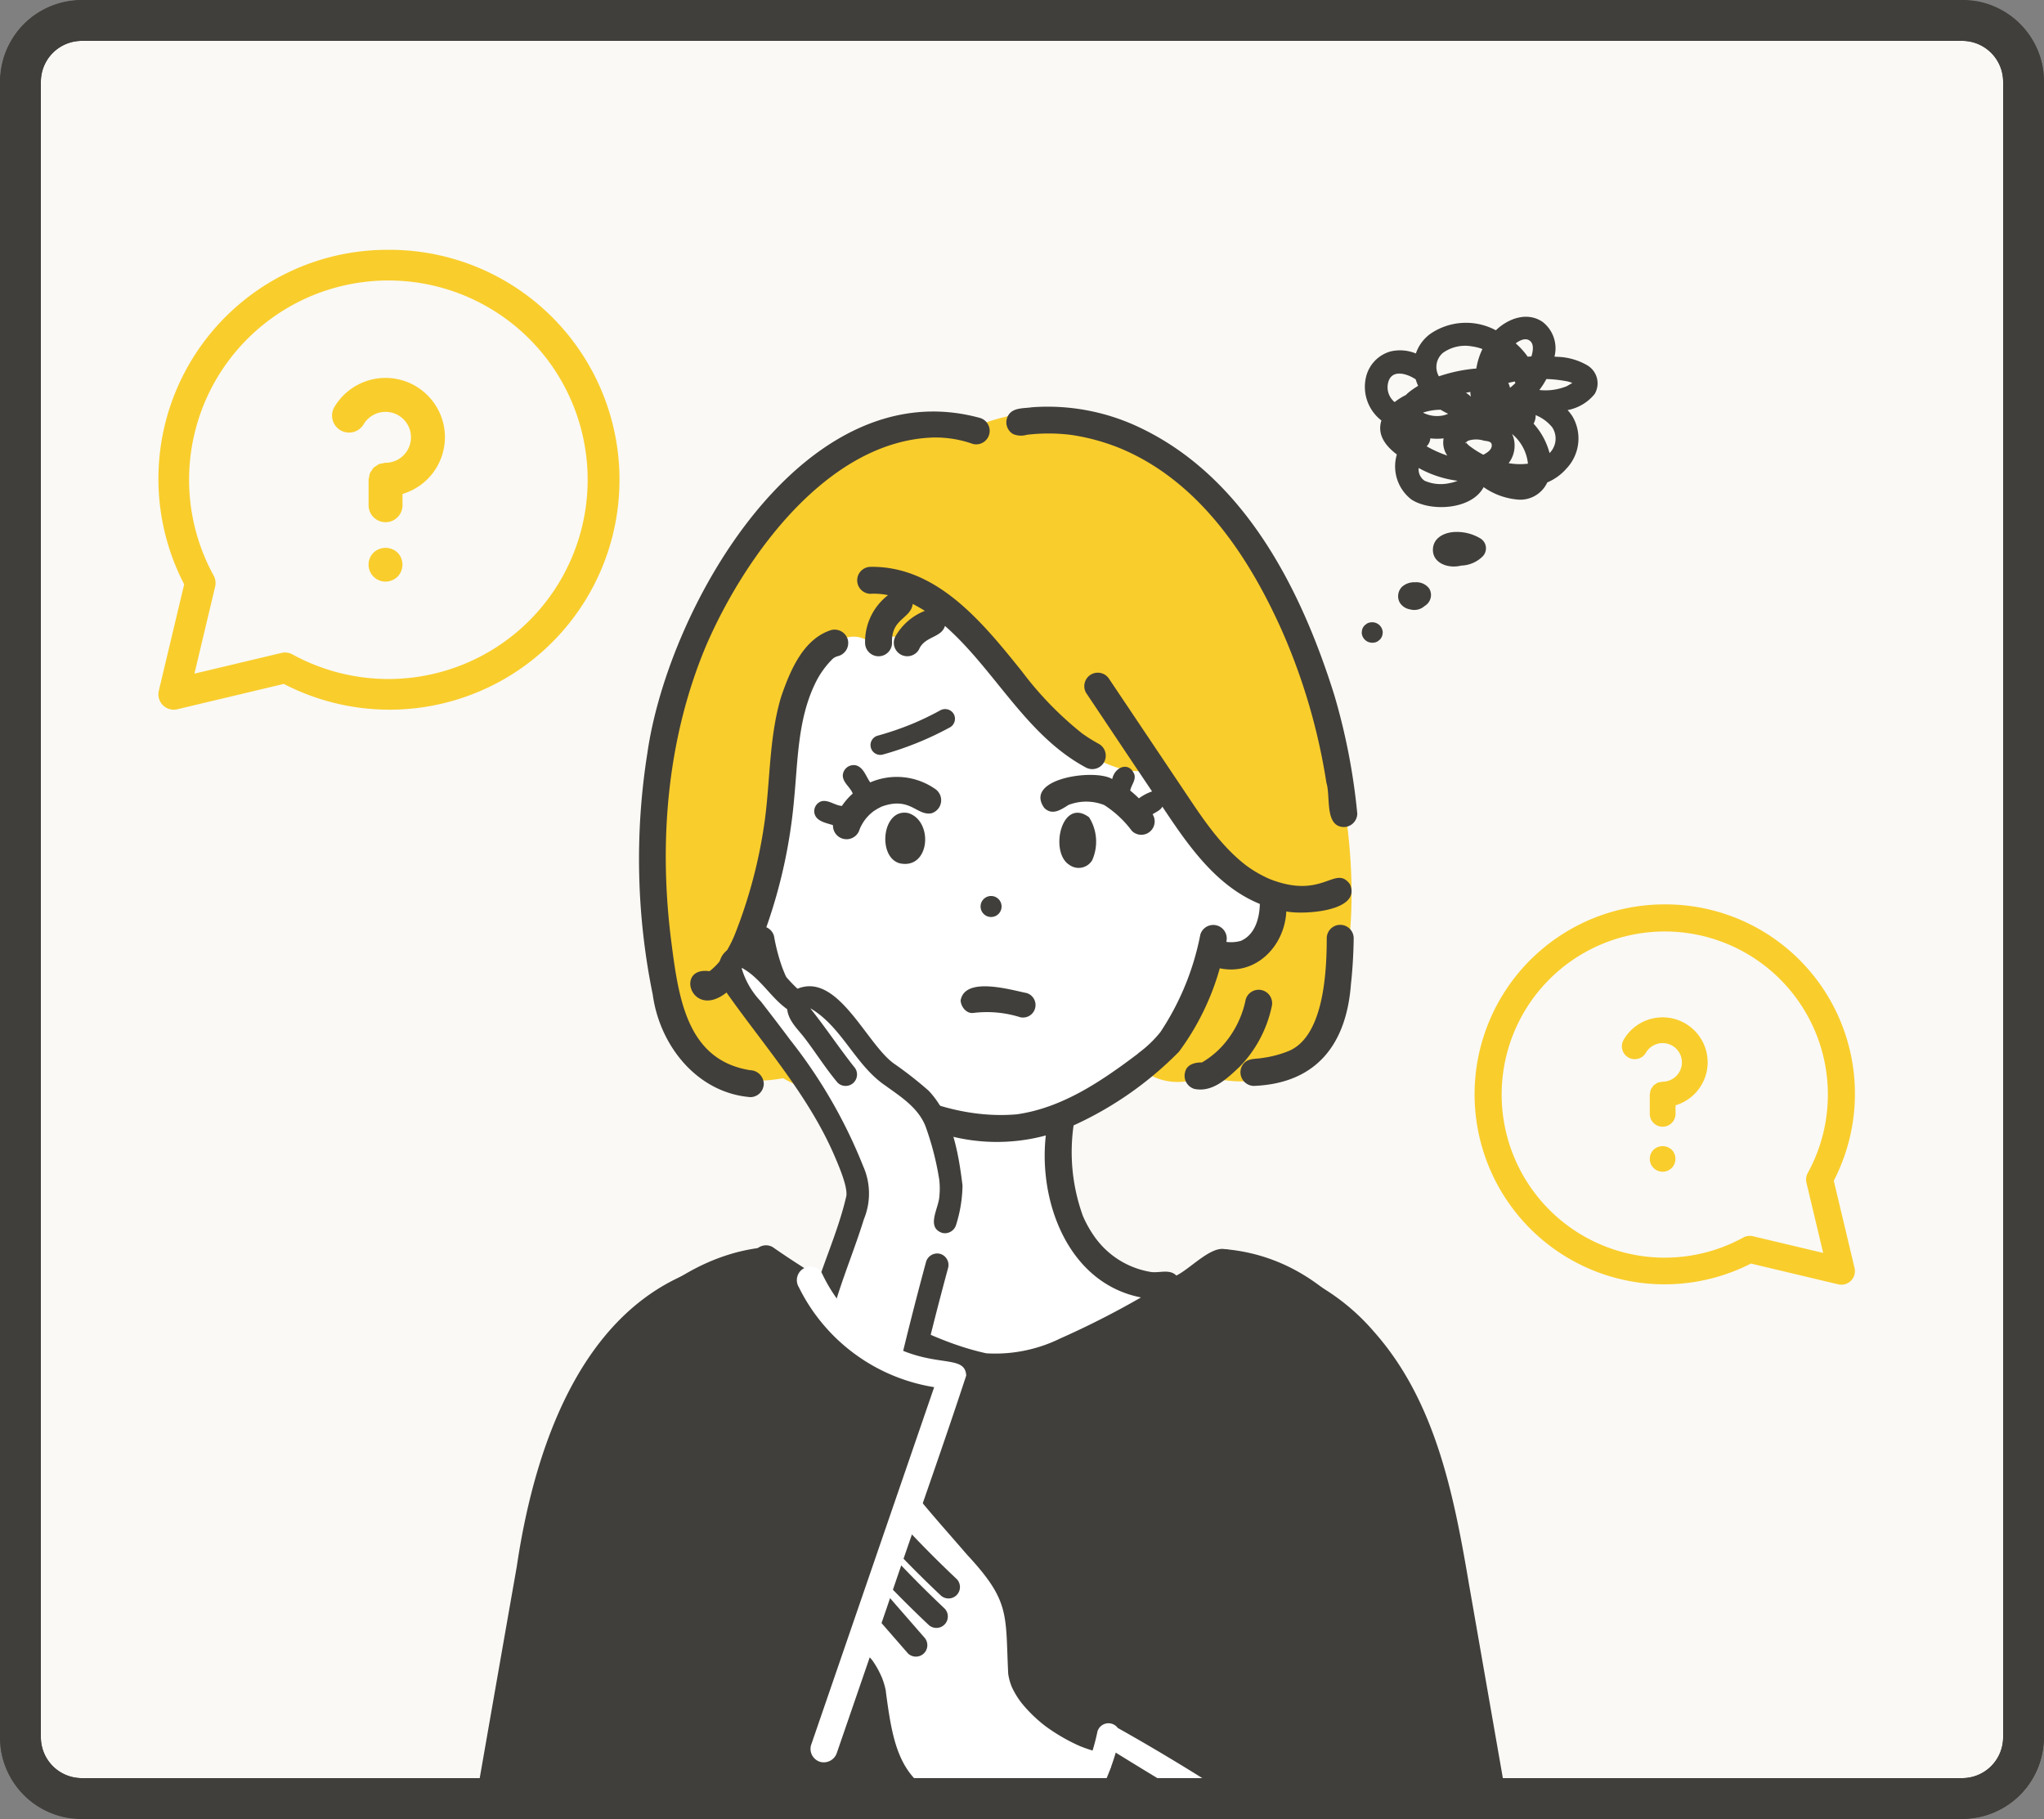
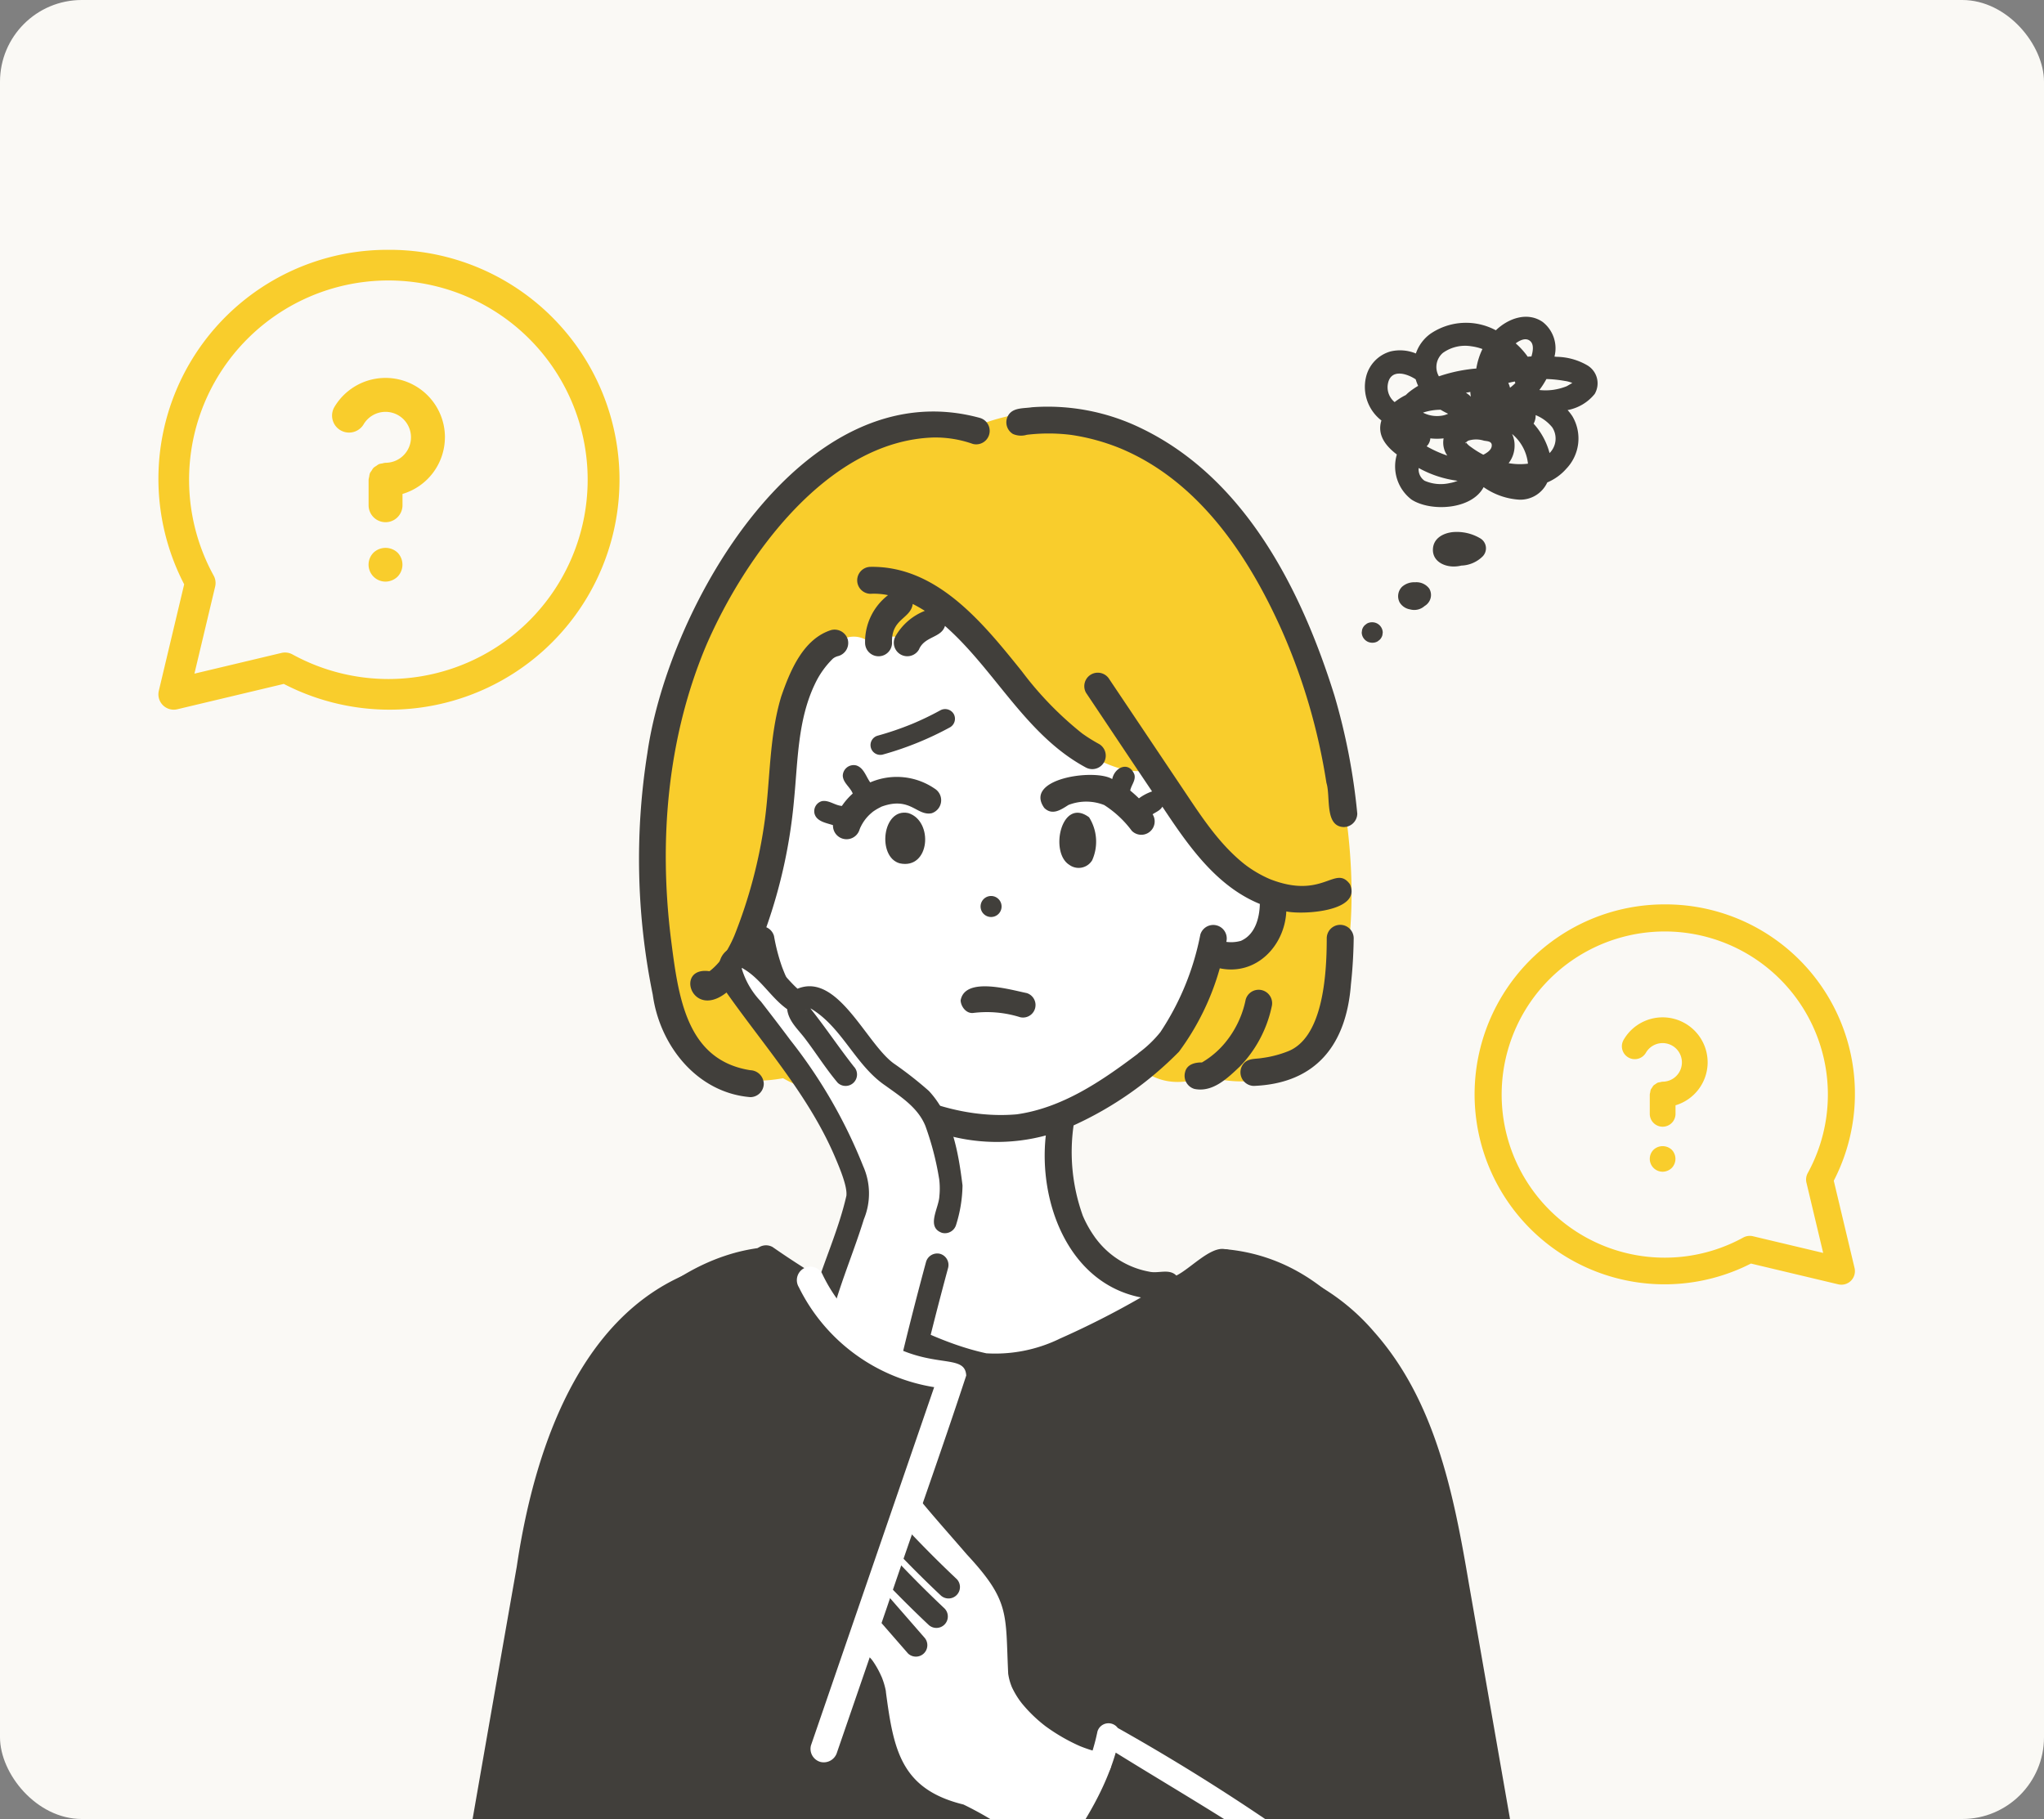
<svg xmlns="http://www.w3.org/2000/svg" width="200" height="178" viewBox="0 0 200 178">
  <rect x="0" y="0" width="200" height="178" fill="#808080" stroke="none" />
  <defs>
    <clipPath id="a">
      <rect width="200" height="178" rx="8" transform="translate(-0.387)" fill="rgba(65,63,59,0.02)" stroke="#413f3b" stroke-width="4" opacity="0.997" />
    </clipPath>
    <clipPath id="b">
      <rect width="23.09" height="31.901" fill="none" />
    </clipPath>
  </defs>
  <g transform="translate(0.387)">
    <g opacity="0.997">
      <rect width="200" height="178" rx="8" transform="translate(-0.387)" fill="#faf9f5" />
-       <path d="M8,4A4,4,0,0,0,4,8V170a4,4,0,0,0,4,4H192a4,4,0,0,0,4-4V8a4,4,0,0,0-4-4H8M8,0H192a8,8,0,0,1,8,8V170a8,8,0,0,1-8,8H8a8,8,0,0,1-8-8V8A8,8,0,0,1,8,0Z" transform="translate(-0.387)" fill="#413f3b" />
    </g>
    <g clip-path="url(#a)">
      <g transform="translate(-318.501 -1143.572)">
        <g transform="translate(363.12 1183.348)">
          <g transform="translate(1.061 0.497)">
            <path d="M499.509,1295.731s2.061,8,4.633,10.144,5.561,5.421,11.856,7.752c0,0,3.021,15.523-8.245,18.549l15.209,6.963s12.115-2.557,18.681-7.785c-12.3-.157-11.687-9.075-11.665-17.453,8.58-3.066,11.384-7.505,14.369-15.655,0,0,6.158,1.823,6.814-5.486,0,0-8.992-33.661-33.955-32.61S499.509,1295.731,499.509,1295.731Z" transform="translate(-472.079 -1245.026)" fill="#fff" />
            <path d="M397.217,1588.335c-11.063.989-20.837,13.031-22.659,26.248-.549,5.94-6.216,38.233-6.216,38.233H469.956l-7.487-42.035c-.508-2.387-5.4-20.942-20.318-22.251,0,0-14.007,10.245-21.691,11.868A141.618,141.618,0,0,1,397.217,1588.335Z" transform="translate(-368.342 -1506.563)" fill="#413f3b" />
            <path d="M488.563,1187.016c-11.219-4.292-28.448,13.717-30.943,30.092-1.929,17.093-3,36.556,11.537,33.922a12.352,12.352,0,0,0,8.931,1.309s-11.621-3.7-11.621-15.7c0-.564,2.077-9.811,2.077-9.811l.813-11.95s4.5-9.5,8.336-6.459c0,0,2.419-1.378,3.436,0l4.2-2.541s12.718,17.189,20.052,14.89c0,0,4.882,10.4,11.627,12.5,0,0,.412,6.044-5.75,6.394,0,0-.907,8.234-7.126,10.336,0,0,2.19,2.47,6.394.841C538.564,1258.538,522.075,1174.778,488.563,1187.016Z" transform="translate(-438.602 -1185.792)" fill="#f9cd2c" />
          </g>
          <g transform="translate(0 0)">
            <path d="M565.846,1376.08l-.02.01a.888.888,0,0,0,.139-.061C565.936,1376.038,565.9,1376.06,565.846,1376.08Z" transform="translate(-524.649 -1336.888)" fill="#413f3b" />
            <path d="M545.225,1360.794a1.333,1.333,0,0,0,.315-2.41,6.559,6.559,0,0,0-6.307-.612c-.417-.568-.625-1.419-1.356-1.657a1.063,1.063,0,0,0-1.331,1.012c.04.7.723,1.1.975,1.735a6.464,6.464,0,0,0-1.062,1.214c-.683-.048-1.275-.6-1.962-.468a1.024,1.024,0,0,0-.709,1.248c.223.754,1.151.882,1.8,1.1a1.328,1.328,0,0,0,2.6.428,4.036,4.036,0,0,1,1.189-1.644c.019-.024.129-.109.171-.145l-.048.042a5.056,5.056,0,0,1,.766-.452.064.064,0,0,1-.03,0c.019.008.238-.109.169-.065C543.162,1359.148,543.782,1361.061,545.225,1360.794Zm-7.022,1.534s.005,0,.008-.008S538.2,1362.327,538.2,1362.327Zm.012-.014c.01-.028.02-.056.031-.084C538.327,1362.02,538.252,1362.254,538.215,1362.314Zm5.054-2.185a.149.149,0,0,1,.043.013A.259.259,0,0,0,543.269,1360.128Z" transform="translate(-499.088 -1320.986)" fill="#413f3b" />
            <path d="M561.516,1378.6c-.022.019-.043.039-.065.058,0,0,.036-.028.123-.1C561.556,1378.566,561.536,1378.582,561.516,1378.6Z" transform="translate(-521.162 -1338.9)" fill="#413f3b" />
            <path d="M570.246,1379.05c-2.551-.552-3.08,4.306-.839,4.918C572.365,1384.607,572.736,1379.829,570.246,1379.05Z" transform="translate(-526.375 -1339.261)" fill="#413f3b" />
            <path d="M614.343,1421.058a1.027,1.027,0,0,0,1.074-1.752A1.027,1.027,0,0,0,614.343,1421.058Z" transform="translate(-562.911 -1371.252)" fill="#413f3b" />
            <path d="M654.747,1379.494c-2.7-2.026-3.9,3.423-1.943,4.646a1.545,1.545,0,0,0,2.243-.44A4.469,4.469,0,0,0,654.747,1379.494Z" transform="translate(-593.188 -1339.292)" fill="#413f3b" />
            <path d="M689.394,1494.781c0-.007-.035.02-.137.122C689.3,1494.862,689.345,1494.82,689.394,1494.781Z" transform="translate(-623.006 -1431.516)" fill="#413f3b" />
            <path d="M560.178,1596.8l.031-.026C559.928,1596.955,560.1,1596.863,560.178,1596.8Z" transform="translate(-520.049 -1512.788)" fill="#413f3b" />
            <path d="M575.1,1577.195l.012-.032C575.009,1577.4,575.07,1577.278,575.1,1577.195Z" transform="translate(-532.003 -1497.164)" fill="#413f3b" />
            <path d="M568.6,1588.475c.057-.074.129-.2-.03.036C568.581,1588.5,568.592,1588.488,568.6,1588.475Z" transform="translate(-526.836 -1506.099)" fill="#413f3b" />
-             <path d="M663.081,1573.051l.013.033C663.129,1573.171,663.22,1573.322,663.081,1573.051Z" transform="translate(-602.147 -1493.887)" fill="#413f3b" />
+             <path d="M663.081,1573.051C663.129,1573.171,663.22,1573.322,663.081,1573.051Z" transform="translate(-602.147 -1493.887)" fill="#413f3b" />
            <path d="M669.12,1583.762l.014.017c-.042-.059-.069-.094-.082-.112C669.074,1583.7,669.1,1583.731,669.12,1583.762Z" transform="translate(-606.905 -1502.346)" fill="#413f3b" />
            <path d="M483.826,1454.591c.083-.069.166-.149,0,0Z" transform="translate(-459.306 -1399.424)" fill="#413f3b" />
            <path d="M489,1449.555Z" transform="translate(-463.429 -1395.47)" fill="#413f3b" />
            <path d="M495.455,1437.314c.025-.062.015-.043-.048.114C495.424,1437.39,495.439,1437.352,495.455,1437.314Z" transform="translate(-468.534 -1385.698)" fill="#413f3b" />
            <path d="M576.769,1280.224a1.319,1.319,0,0,0,1.331-2.277,15.791,15.791,0,0,1-1.686-1.054,33.284,33.284,0,0,1-5.888-6.069c-3.751-4.657-8.272-10.34-14.833-10.226a1.319,1.319,0,0,0,0,2.637,6.705,6.705,0,0,1,1.735.132,5.761,5.761,0,0,0-2.246,4.662,1.319,1.319,0,0,0,2.638,0c-.1-2.376,1.815-2.321,2.027-3.8q.607.309,1.183.675a5.712,5.712,0,0,0-2.856,2.456,1.319,1.319,0,0,0,2.278,1.331c.545-1.318,2.2-1.129,2.547-2.313C567.9,1270.681,570.883,1277.051,576.769,1280.224Z" transform="translate(-515.542 -1244.904)" fill="#413f3b" />
            <path d="M741.1,1403.879c.075.051.152.085-.077-.059C741.05,1403.841,741.077,1403.859,741.1,1403.879Z" transform="translate(-664.258 -1359.033)" fill="#413f3b" />
            <path d="M461.548,1251.564a1.359,1.359,0,0,0-1.319-1.319c-6.319-1-7.052-7.273-7.777-12.958-1.179-9.636-.323-19.651,3.478-28.646v0c3.759-8.679,11.859-19.968,22.19-20.31a11,11,0,0,1,3.886.628,1.319,1.319,0,0,0,.7-2.543c-17.238-4.737-30.492,18.381-32.55,32.814a66.225,66.225,0,0,0,.53,23.628c.68,4.965,4.318,9.589,9.542,10.021A1.321,1.321,0,0,0,461.548,1251.564Zm14.937-63.12Z" transform="translate(-431.821 -1185.294)" fill="#413f3b" />
            <path d="M681.658,1203.709l-.027-.011.1.043Z" transform="translate(-616.929 -1199.564)" fill="#413f3b" />
            <path d="M626.927,1186.038a1.97,1.97,0,0,0,1.359.081,17.764,17.764,0,0,1,4.353.013,20.7,20.7,0,0,1,4.883,1.35l-.085-.037c.039.017.249.106.185.08,7.557,3.235,12.372,10.479,15.618,17.741a59.484,59.484,0,0,1,4.361,14.914c.429,1.327-.21,4.268,1.7,4.324a1.333,1.333,0,0,0,1.319-1.319,61.811,61.811,0,0,0-2.234-11.549c-3.222-10.319-8.725-21.239-18.884-26.145a20.911,20.911,0,0,0-10.71-2.067c-.8.131-1.867,0-2.332.81A1.332,1.332,0,0,0,626.927,1186.038Z" transform="translate(-572.82 -1183.348)" fill="#413f3b" />
            <path d="M740.36,1448.93c6.141-.241,9.067-4.086,9.507-9.956.164-1.49.249-2.989.27-4.487a1.319,1.319,0,0,0-2.638,0c0,3.753-.406,9.776-3.841,11.075a10.586,10.586,0,0,1-2.5.639c-.593.106-1.273.013-1.733.478A1.332,1.332,0,0,0,740.36,1448.93Z" transform="translate(-662.687 -1382.443)" fill="#413f3b" />
            <path d="M720.7,1465.944a1.319,1.319,0,0,0-2.543-.7,9.615,9.615,0,0,1-2,4.218,8.517,8.517,0,0,1-2.282,1.947c-.683-.007-1.484.179-1.656.97a1.339,1.339,0,0,0,.921,1.622c1.8.371,3.258-1.074,4.462-2.21A12.037,12.037,0,0,0,720.7,1465.944Z" transform="translate(-641.273 -1407.219)" fill="#413f3b" />
            <path d="M526.367,1351.41c-1.4-.246-3.359,1.922-4.715,2.588-.71-.71-1.775-.169-2.655-.38a8.368,8.368,0,0,1-5.212-3.232l.044.061c-.02-.029-.172-.22-.126-.172a11.046,11.046,0,0,1-1.229-2.188l.017.032a18.38,18.38,0,0,1-.894-8.814,34.506,34.506,0,0,0,10.311-7.21,25.108,25.108,0,0,0,3.994-8.164c3.536.743,6.342-2.168,6.509-5.564,1.6.341,7.428.023,6.223-2.666-1.46-1.963-2.6,1.56-7.836-.5a11.645,11.645,0,0,1-2.489-1.465l.017.011c-2.446-1.94-4.171-4.584-5.888-7.151l-7.349-10.96a1.319,1.319,0,0,0-2.277,1.331c2.157,3.217,4.3,6.443,6.464,9.656a4.749,4.749,0,0,0-1.287.679c-.272-.268-.555-.519-.851-.766.1-.537.572-1.008.405-1.575-.523-1.314-1.921-.733-2.167.454-1.686-1.046-8.713-.069-6.646,2.826.786.766,1.626.177,2.368-.294a4.79,4.79,0,0,1,3.494.009,10.252,10.252,0,0,1,2.7,2.521,1.308,1.308,0,0,0,2.037-1.617c.333-.226.751-.373.954-.744,2.491,3.74,5.227,7.758,9.538,9.518-.03,1.328-.435,2.9-1.714,3.542.005.016-.156.076-.2.1l.056-.03a3.52,3.52,0,0,1-1.423.1,1.32,1.32,0,0,0-2.54-.718,26.251,26.251,0,0,1-3.911,9.548,11.365,11.365,0,0,1-2.147,2.053c-.009.029-.1.1-.141.127l0,0c-3.506,2.642-7.327,5.239-11.767,5.866-5.786.5-11.608-1.88-16.208-5.264a21.128,21.128,0,0,1-6.751-9.145,18.745,18.745,0,0,1-.791-3.038,1.31,1.31,0,0,0-.752-.859,50.926,50.926,0,0,0,2.71-12.454c.379-3.828.352-7.857,2.063-11.39a8.555,8.555,0,0,1,1.742-2.443,1.312,1.312,0,0,1,.533-.254,1.331,1.331,0,0,0,.921-1.622,1.348,1.348,0,0,0-1.622-.921c-2.742.867-4.019,3.988-4.886,6.492-1.186,3.918-1.07,8.07-1.607,12.1a48.143,48.143,0,0,1-3,11.358l.031-.078a12.13,12.13,0,0,1-1.421,2.52l.12-.165a6.27,6.27,0,0,1-1.116,1.141l.065-.058a.751.751,0,0,1-.1.075c-4.158-.6-.782,7.41,4.157-1.019,2.05,7.657,8.492,13.452,15.813,16.057a19.772,19.772,0,0,1-1.274,9.719l.025-.053a11.721,11.721,0,0,1-1.434,2.512l.031-.045a10.212,10.212,0,0,1-1.574,1.57l.024-.016a9.741,9.741,0,0,1-2.4,1.349c-.464.189-1.018.225-1.359.633q-2.989-1.74-5.829-3.717a1.319,1.319,0,0,0-1.331,2.277,88.814,88.814,0,0,0,17.242,9.33,18.748,18.748,0,0,0,4.947,1.453c6.923.711,17.569-6.307,23.243-10.211A1.314,1.314,0,1,0,526.367,1351.41Zm-15.7-43.244a.1.1,0,0,1,.036-.022A.207.207,0,0,0,510.663,1308.167Zm17.9,12.727-.012.013Zm-1.708,1.27,0-.011,0,0Zm-16.678,38.045a14.428,14.428,0,0,1-7.117,1.4c-4.327-.937-8.291-3.141-12.221-5.113,6.217-2.654,8.233-10.168,7.819-16.392a18.383,18.383,0,0,0,10.217.186c-.737,6.533,2.22,14.462,9.311,15.851A84.566,84.566,0,0,1,510.172,1360.208Zm16.244-6.29.013-.008S526.426,1353.915,526.416,1353.919Z" transform="translate(-451.555 -1268.954)" fill="#413f3b" />
            <path d="M388.809,1595.635c-13.406,2.931-18.349,17.684-20.131,29.742q-2.778,15.79-5.518,31.587a1.319,1.319,0,0,0,2.543.7l5.16-29.549c1.388-7.86,2.727-16.188,7.7-22.692a24.047,24.047,0,0,1,3.995-4.03c-.058.046-.181.135-.026.019.017-.013.036-.026.052-.04l-.013.011a16.551,16.551,0,0,1,6.942-3.206A1.319,1.319,0,0,0,388.809,1595.635Zm-13.8,15.96,0-.005Zm11.522-12.531.026-.011Z" transform="translate(-363.12 -1511.847)" fill="#413f3b" />
            <path d="M458.8,1624.124l.013-.01Z" transform="translate(-439.362 -1534.577)" fill="#413f3b" />
            <path d="M767.71,1657.117l-5.223-29.906c-1.472-8.682-3.261-17.885-9.289-24.669a21.08,21.08,0,0,0-9.773-6.426c-1-.3-2.6-.788-2.986.592a1.337,1.337,0,0,0,.921,1.622,16.437,16.437,0,0,1,3,.9l-.048-.022a18.768,18.768,0,0,1,3.982,2.328l-.007-.007a26.2,26.2,0,0,1,8.223,11.88c4.277,13.818,5.468,28.416,8.334,42.569q.16.922.321,1.843A1.319,1.319,0,0,0,767.71,1657.117Zm-15.454-51.6.019.024C752.365,1605.65,752.3,1605.577,752.256,1605.512Z" transform="translate(-663.763 -1512)" fill="#413f3b" />
-             <path d="M759.9,1612.749l-.018-.007C760.106,1612.845,759.965,1612.775,759.9,1612.749Z" transform="translate(-679.285 -1525.515)" fill="#413f3b" />
            <path d="M779.249,1624.093c.157.153.131.112.081.065C779.3,1624.138,779.276,1624.114,779.249,1624.093Z" transform="translate(-694.717 -1534.56)" fill="#413f3b" />
            <path d="M739.327,1440.425c.024-.012.046-.027.07-.039a.9.9,0,0,0-.139.068A.368.368,0,0,0,739.327,1440.425Z" transform="translate(-662.849 -1388.172)" fill="#413f3b" />
            <path d="M568.993,1329.585a.977.977,0,0,0-1.31-.343,29.225,29.225,0,0,1-2.717,1.311,29.869,29.869,0,0,1-3.405,1.166.957.957,0,0,0,.509,1.846,31.085,31.085,0,0,0,6.58-2.67A.967.967,0,0,0,568.993,1329.585Z" transform="translate(-520.686 -1299.506)" fill="#413f3b" />
            <path d="M926.365,1178.707a10.863,10.863,0,0,1,4.6.417,1.225,1.225,0,0,0,.65-2.36c-1.638-.333-6.062-1.646-6.479.719C925.168,1178.084,925.683,1178.784,926.365,1178.707Z" transform="translate(-876.148 -1119.359)" fill="#413f3b" />
          </g>
        </g>
        <g transform="translate(388.457 1236.092)">
          <g transform="translate(0.647 0.826)">
            <path d="M500.047,1451.272l-2.59.158-4.405-4.375a16.392,16.392,0,0,0-2.022,1.53c0,.164,13.607,18.307,13.225,21.313s-3.935,10.274-3.935,10.274,4.8,6.767,8.932,7.018l4.013-16.472s-.929-7.249-3.056-9.39S500.047,1451.272,500.047,1451.272Z" transform="translate(-491.03 -1447.055)" fill="#fff" />
            <path d="M559.678,1710.162l-4.485,13.539s2.341.523,2.861,2.5,1.017,10.876,6.822,12.37c13.406,4.68,5.082,11.747,14.177-2.562,0,0-9.269-1.922-10.345-7.543l-.172-7.928Z" transform="translate(-542.159 -1656.715)" fill="#fff" />
          </g>
          <g transform="translate(0 0)">
            <g transform="translate(29.687 76.109)">
              <path d="M664.274,1839.99l0-.008C664.165,1840.21,664.244,1840.062,664.274,1839.99Z" transform="translate(-658.078 -1835.447)" fill="#fff" />
              <path d="M661.7,1829.771a203.766,203.766,0,0,0-18.37-11.654,1.127,1.127,0,0,0-1.988.346,20.328,20.328,0,0,1-1.15,3.728l0-.01a49.432,49.432,0,0,1-6.043,9.677,1.119,1.119,0,0,0,1.932,1.129c2.836-3.844,5.7-7.81,7.049-12.457,4.478,2.777,9.028,5.44,13.445,8.313,1.1.724,2.173,1.475,3.221,2.267.346.25.648.578,1.108.57A1.13,1.13,0,0,0,661.7,1829.771Z" transform="translate(-633.989 -1817.655)" fill="#fff" />
            </g>
            <path d="M572.878,1792.255a24.6,24.6,0,0,0-10.473-6.445,4.606,4.606,0,0,1-1.208-.664q.2.157.063.045a6.032,6.032,0,0,1-.781-.8c-.129-.153.048.047.045.06a7.588,7.588,0,0,1-.874-1.528l.058.137c-1.407-3.623-.6-6.97-3.16-10.067a15.939,15.939,0,0,0-1.422-1.374,1.119,1.119,0,0,0-1.582,1.582c.433.421.921.79,1.317,1.248.065.075.22.34.036.036a8.762,8.762,0,0,1,.912,1.588c.029.064.115.292,0-.015a7.309,7.309,0,0,1,.467,1.528c.007.041.034.234,0,.016s0,.016,0,.061c.749,5.606,1.441,9.5,7.587,11a33.19,33.19,0,0,1,5.358,3.253,13.129,13.129,0,0,1,2.074,1.915,1.119,1.119,0,0,0,1.582-1.582Z" transform="translate(-539.935 -1704.601)" fill="#fff" />
            <path d="M594.874,1733.216a13.018,13.018,0,0,1-2.346-.727l.073.031a18.117,18.117,0,0,1-3.364-1.949,13.935,13.935,0,0,1-2.346-2.281c-.05-.063-.155-.245.021.029a8.27,8.27,0,0,1-1.017-1.7c.074.155.089.19.081.174a5.234,5.234,0,0,1-.4-1.518c.006.048.013.1.019.143-.282-5.876.211-7.063-4.052-11.654-1.551-1.805-3.146-3.575-4.654-5.418a1.122,1.122,0,0,0-1.582,0,1.15,1.15,0,0,0,0,1.582c2.144,2.623,4.474,5.09,6.586,7.739-.172-.237-.01-.011.022.031a8.6,8.6,0,0,1,.538.806c.081.14.157.282.227.428.033.068.094.294.013.015a6.961,6.961,0,0,1,.444,1.7l-.019-.146c.276,2.145-.114,4.389.543,6.482,1.658,4.387,6.193,7.333,10.617,8.4a1.119,1.119,0,0,0,.595-2.157Z" transform="translate(-557.29 -1654.179)" fill="#fff" />
            <path d="M559.6,1755.782l3.673,4.213a1.119,1.119,0,0,0,1.582-1.582l-3.672-4.214a1.119,1.119,0,0,0-1.582,1.582Z" transform="translate(-544.768 -1690.712)" fill="#413f3b" />
            <path d="M564.1,1739.272q2.308,2.45,4.758,4.76a1.119,1.119,0,0,0,1.582-1.582q-2.449-2.309-4.758-4.76a1.119,1.119,0,0,0-1.582,1.582Z" transform="translate(-548.348 -1677.558)" fill="#413f3b" />
            <path d="M569.947,1725.082q2.308,2.45,4.758,4.76a1.119,1.119,0,0,0,1.582-1.582q-2.449-2.309-4.758-4.761a1.119,1.119,0,0,0-1.582,1.582Z" transform="translate(-553.009 -1666.251)" fill="#413f3b" />
            <path d="M499.092,1453.913h0Z" transform="translate(-496.808 -1451.694)" fill="#413f3b" />
            <path d="M593.873,1555.281l0,.016C593.875,1555.292,593.874,1555.286,593.873,1555.281Z" transform="translate(-572.335 -1532.471)" fill="#413f3b" />
            <path d="M511.684,1466.473c-.4-3.215-1.005-6.8-3.295-9.25a36.814,36.814,0,0,0-3.41-2.671c-2.7-1.918-5.486-8.954-9.438-7.329-1.6-1.429-3.546-4.61-5.953-4.2-2.267.608-2,2.924-1.007,4.558,3.682,5.227,8.037,10.087,10.59,16.028.487,1.142,1.262,2.962,1.149,3.882-.781,3.419-2.3,6.625-3.27,9.99a1.119,1.119,0,0,0,2.157.595c.835-2.8,1.963-5.506,2.827-8.3a6.573,6.573,0,0,0-.078-5.206,49.256,49.256,0,0,0-7.135-12.341c-.94-1.264-1.9-2.51-2.865-3.757a7.923,7.923,0,0,1-1.879-3.236c.016-.01.032-.021.048-.03,1.771.958,2.794,2.885,4.4,4.018.141,1.2,1.079,1.98,1.762,2.895,1.082,1.424,2.031,2.941,3.185,4.309a1.119,1.119,0,0,0,1.582-1.582c-1.461-1.854-2.776-3.834-4.243-5.677l.025-.007c3.075,1.823,4.359,5.557,7.312,7.549,1.506,1.088,3.169,2.136,3.9,3.932a28.509,28.509,0,0,1,1.342,5.151c-.019-.158-.013-.1.006.035a.174.174,0,0,1,0-.019,7.466,7.466,0,0,1,.02,1.752c-.058,1.139-1.321,2.993.263,3.55a1.139,1.139,0,0,0,1.376-.781A13.431,13.431,0,0,0,511.684,1466.473Zm-21.577-21.262h.007l.006,0a.3.3,0,0,1-.045,0c0-.005,0-.011,0-.016a.053.053,0,0,1,.028,0C490.081,1445.212,490.074,1445.217,490.107,1445.21Zm.117.041c0,.007-.047-.015-.1-.039l0,0h-.006l-.006,0s.009,0,.013,0c.039-.019.1-.023.128-.042a.459.459,0,0,1-.127.043C490.179,1445.221,490.218,1445.235,490.224,1445.252Zm6.079,4.063a.188.188,0,0,1,.064-.023C496.331,1449.308,496.3,1449.32,496.3,1449.315Zm13.113,18.2a.1.1,0,0,0,0-.053C509.42,1467.467,509.419,1467.488,509.416,1467.514Z" transform="translate(-487.847 -1442.991)" fill="#413f3b" />
            <path d="M579.153,1591.4a1.139,1.139,0,0,0-1.376.781q-1.31,4.837-2.48,9.71a1.119,1.119,0,0,0,2.157.595q1.17-4.872,2.48-9.71A1.133,1.133,0,0,0,579.153,1591.4Z" transform="translate(-557.507 -1561.224)" fill="#413f3b" />
            <g transform="translate(7.654 31.448)">
              <path d="M542.072,1608.442c-.116-2.452-4.056-.139-9.613-4.426a16.681,16.681,0,0,1-2.789-2.759l.036.05a15.514,15.514,0,0,1-1.735-2.846,1.319,1.319,0,1,0-2.277,1.331,17.913,17.913,0,0,0,13.242,9.784l-12.053,35.05a1.327,1.327,0,0,0,.921,1.622,1.351,1.351,0,0,0,1.622-.921l4.9-14.238C536.875,1623.538,539.594,1615.993,542.072,1608.442Z" transform="translate(-525.527 -1597.802)" fill="#fff" />
              <path d="M545.519,1614.265l.006.007C545.335,1614.013,545.46,1614.189,545.519,1614.265Z" transform="translate(-541.382 -1610.818)" fill="#fff" />
            </g>
          </g>
        </g>
      </g>
    </g>
-     <path d="M8,4A4,4,0,0,0,4,8V170a4,4,0,0,0,4,4H192a4,4,0,0,0,4-4V8a4,4,0,0,0-4-4H8M8,0H192a8,8,0,0,1,8,8V170a8,8,0,0,1-8,8H8a8,8,0,0,1-8-8V8A8,8,0,0,1,8,0Z" transform="translate(-0.387)" fill="#413f3b" opacity="0.997" />
    <g transform="translate(14.299 23.611)">
      <g transform="translate(-6.686 -6.665)">
        <path d="M30,8A21.909,21.909,0,0,0,10.55,40.168l-2.523,10.6a1,1,0,0,0,1.206,1.205l10.6-2.523A21.977,21.977,0,1,0,30,8Zm0,2a20,20,0,1,1-9.627,37.53,1,1,0,0,0-.713-.1L10.35,49.65l2.216-9.31a1,1,0,0,0-.1-.713A20,20,0,0,1,30,10Z" fill="#f9cd2c" />
        <path d="M30,7.5A22.5,22.5,0,1,1,19.768,49.979L9.349,52.459a1.5,1.5,0,0,1-1.808-1.808l2.48-10.419A22.408,22.408,0,0,1,30,7.5Zm0,44A21.652,21.652,0,1,0,10.993,39.936l.087.166L8.513,50.884a.5.5,0,0,0,.133.471.5.5,0,0,0,.47.132L19.9,48.92l.166.087A21.565,21.565,0,0,0,30,51.5Zm0-42a20.5,20.5,0,1,1-9.868,38.468.5.5,0,0,0-.356-.048l-10.1,2.4,2.4-10.1a.5.5,0,0,0-.047-.357A20.484,20.484,0,0,1,30,9.5Zm0,40A19.5,19.5,0,1,0,12.909,39.386a1.5,1.5,0,0,1,.143,1.07l-2.028,8.519,8.52-2.028a1.514,1.514,0,0,1,1.069.144A19.554,19.554,0,0,0,30,49.5Z" fill="#f9cd2c" />
      </g>
      <path d="M11.073,5.815A5.815,5.815,0,0,0,.223,2.908,1.662,1.662,0,0,0,3.1,4.569,2.492,2.492,0,1,1,5.258,8.307h0a1.578,1.578,0,0,0-.314.064,1.714,1.714,0,0,0-.33.068,1.633,1.633,0,0,0-.258.174,1.675,1.675,0,0,0-.269.182,1.669,1.669,0,0,0-.194.289,1.625,1.625,0,0,0-.161.24,1.7,1.7,0,0,0-.071.352,1.576,1.576,0,0,0-.059.293v1.661l0,.019,0,.816a1.662,1.662,0,0,0,1.661,1.657h0a1.661,1.661,0,0,0,1.657-1.665l0-1.1a5.8,5.8,0,0,0,4.15-5.542ZM4.091,17.095a1.661,1.661,0,0,0,1.162,2.841,1.721,1.721,0,0,0,1.18-.482,1.686,1.686,0,0,0,0-2.359,1.718,1.718,0,0,0-2.343,0Z" transform="translate(17.778 13.368)" fill="#f9cd2c" />
    </g>
    <g transform="translate(143.085 87.665)">
      <g transform="translate(1.314 1.335)">
        <path d="M26.107,8A18.033,18.033,0,0,1,42.115,34.476L44.191,43.2a.823.823,0,0,1-.993.992l-8.724-2.077A18.089,18.089,0,1,1,26.107,8Zm0,1.646A16.461,16.461,0,1,0,34.03,40.535a.823.823,0,0,1,.587-.079l7.663,1.824-1.824-7.663a.823.823,0,0,1,.078-.587A16.459,16.459,0,0,0,26.107,9.646Z" transform="translate(-8 -8)" fill="#f9cd2c" />
        <path d="M26.107,7.5A18.531,18.531,0,0,1,42.644,34.541l2.034,8.544a1.331,1.331,0,0,1-.352,1.243,1.323,1.323,0,0,1-1.244.351l-8.543-2.033A18.589,18.589,0,1,1,26.107,7.5ZM43.391,43.715a.321.321,0,0,0,.228-.095.325.325,0,0,0,.086-.3l-2.12-8.907.087-.166a17.735,17.735,0,1,0-7.429,7.428l.166-.087,8.906,2.12A.326.326,0,0,0,43.391,43.715ZM26.107,9.146A16.959,16.959,0,0,1,40.972,34.271a.322.322,0,0,0-.03.229l2.012,8.454L34.5,40.943a.325.325,0,0,0-.231.031A16.963,16.963,0,1,1,26.107,9.146Zm15.5,32.46-1.636-6.872a1.32,1.32,0,0,1,.126-.942A15.96,15.96,0,1,0,33.789,40.1a1.335,1.335,0,0,1,.944-.127Z" transform="translate(-8 -8)" fill="#f9cd2c" />
      </g>
      <path d="M8.39,4.406A4.406,4.406,0,0,0,.169,2.2,1.259,1.259,0,0,0,2.349,3.462,1.888,1.888,0,1,1,3.984,6.294h0a1.2,1.2,0,0,0-.238.049,1.3,1.3,0,0,0-.25.051,1.237,1.237,0,0,0-.2.132,1.269,1.269,0,0,0-.2.138,1.265,1.265,0,0,0-.147.219,1.231,1.231,0,0,0-.122.181,1.287,1.287,0,0,0-.054.267,1.194,1.194,0,0,0-.045.222V8.812l0,.014v.618A1.259,1.259,0,0,0,3.989,10.7h0A1.259,1.259,0,0,0,5.247,9.438l0-.833a4.4,4.4,0,0,0,3.144-4.2ZM3.1,12.953a1.259,1.259,0,0,0,.881,2.152,1.3,1.3,0,0,0,.894-.365,1.278,1.278,0,0,0,0-1.787,1.3,1.3,0,0,0-1.775,0Z" transform="translate(15.226 11.89)" fill="#f9cd2c" />
    </g>
    <g transform="translate(132.854 30.997)">
      <g clip-path="url(#b)">
        <path d="M.12,5.91A3.416,3.416,0,0,1,2.529,3.391,4.059,4.059,0,0,1,5,3.593,3.955,3.955,0,0,1,6.408,1.676a6.178,6.178,0,0,1,6.419-.352C14.025.168,15.9-.531,17.407.508A3.265,3.265,0,0,1,18.561,3.9l.219.02a6.145,6.145,0,0,1,3,.835,2.048,2.048,0,0,1,.717,2.8,4.459,4.459,0,0,1-2.651,1.577,4.51,4.51,0,0,1,.477.617,4.278,4.278,0,0,1-.609,5.128,5.114,5.114,0,0,1-1.856,1.335A2.908,2.908,0,0,1,15.138,17.9a6.791,6.791,0,0,1-3.509-1.229c-1.164,2.219-5.17,2.433-7.051,1.221a4.085,4.085,0,0,1-1.439-4.415c-1.091-.83-1.956-1.913-1.51-3.328A4.153,4.153,0,0,1,.12,5.91M19.747,6.8c.079-.031.351-.206.564-.32a2.879,2.879,0,0,0-.738-.2,11.785,11.785,0,0,0-1.8-.186,8.286,8.286,0,0,1-.69,1.074,5.537,5.537,0,0,0,1.33-.014,5.833,5.833,0,0,0,1.33-.35m-1.663,6.536a2,2,0,0,0,.26-2.524,4.053,4.053,0,0,0-1.621-1.192c0,.018,0,.034,0,.052a1.564,1.564,0,0,1-.2.783,6.921,6.921,0,0,1,1.562,2.881M16.225,2.413c-.405-.4-.98-.166-1.456.19a7.534,7.534,0,0,1,1.057,1.142c.04.054.077.109.116.163q.183-.016.365-.028c.166-.545.239-1.146-.082-1.467m-1.912,11.95a6.261,6.261,0,0,0,1.655.012,4.365,4.365,0,0,0-1.557-2.907,2.549,2.549,0,0,1,.248,1.144,2.786,2.786,0,0,1-.583,1.715c.079.013.158.025.237.036m-.1-7.416a5.559,5.559,0,0,0,.521-.454c-.017-.054-.033-.108-.052-.161q-.317.062-.633.14h-.007a2.281,2.281,0,0,1,.17.474M7.715,11.9a5.84,5.84,0,0,1-1.3,0,1.2,1.2,0,0,1-.361.776,11.046,11.046,0,0,0,2.021.907A2.216,2.216,0,0,1,7.715,11.9M5.7,9.379c.033.02.052.032.042.027a3,3,0,0,0,1.715.285,2.218,2.218,0,0,0,.7-.2A7.833,7.833,0,0,1,7.421,9.1a5.515,5.515,0,0,0-1.721.28M10.44,2.891a3.73,3.73,0,0,0-2.8.648,1.815,1.815,0,0,0-.386,2.29,15.177,15.177,0,0,1,2.86-.678c.265-.037.532-.067.8-.084a6.921,6.921,0,0,1,.6-1.909,5,5,0,0,0-1.072-.267M9.9,7.44a2.221,2.221,0,0,1,.481.383,3.34,3.34,0,0,1-.048-.363c0-.033,0-.065,0-.1q-.216.033-.43.077m2.524,5.095c-.039-.357-.458-.353-.762-.406a2.544,2.544,0,0,0-1.542,0c-.061.035-.1.075-.161.115-.275.19-.012.17-.06.048a1.918,1.918,0,0,0,.49.458A8.677,8.677,0,0,0,11.6,13.5c.049-.025.1-.05.148-.078.312-.177.72-.478.674-.889m-6.56,3.517a3.946,3.946,0,0,0,2.468.222,3.362,3.362,0,0,0,.757-.222A10.64,10.64,0,0,1,5.275,14.8a1.342,1.342,0,0,0,.586,1.252m-2.938-7.7A5.9,5.9,0,0,1,4.017,7.66a4,4,0,0,1,.438-.385,8.294,8.294,0,0,1,.767-.514,4.873,4.873,0,0,1-.24-.639c-.974-.638-2.511-1.035-2.734.53a1.878,1.878,0,0,0,.675,1.7" transform="translate(0.298 0)" fill="#413f3b" />
        <path d="M61.78,115.172a4.493,4.493,0,0,1,2.663.619,1.131,1.131,0,0,1,.227,1.759,3.1,3.1,0,0,1-2.089.9,3.126,3.126,0,0,1-.746.091c-.982,0-2.047-.53-2.034-1.644s1.009-1.633,1.979-1.726" transform="translate(-52.835 -94.102)" fill="#413f3b" />
        <path d="M89.628,142.538a1.783,1.783,0,0,1,1.242-.415,1.567,1.567,0,0,1,1.387.615,1.224,1.224,0,0,1-.1,1.4,1.244,1.244,0,0,1-.353.308,1.518,1.518,0,0,1-1.429.328,1.456,1.456,0,0,1-1.012-.683,1.3,1.3,0,0,1,.267-1.558" transform="translate(-85.652 -116.141)" fill="#413f3b" />
        <path d="M115.06,164.269a1,1,0,0,1,.258-.442l.2-.157a1,1,0,0,1,.506-.137h.057a1.03,1.03,0,0,1,1,1l-.036.266a1,1,0,0,1-.258.442l-.2.157a1,1,0,0,1-.506.137h-.057a1.03,1.03,0,0,1-1-1l.036-.266" transform="translate(-115.024 -133.637)" fill="#413f3b" />
      </g>
    </g>
  </g>
</svg>